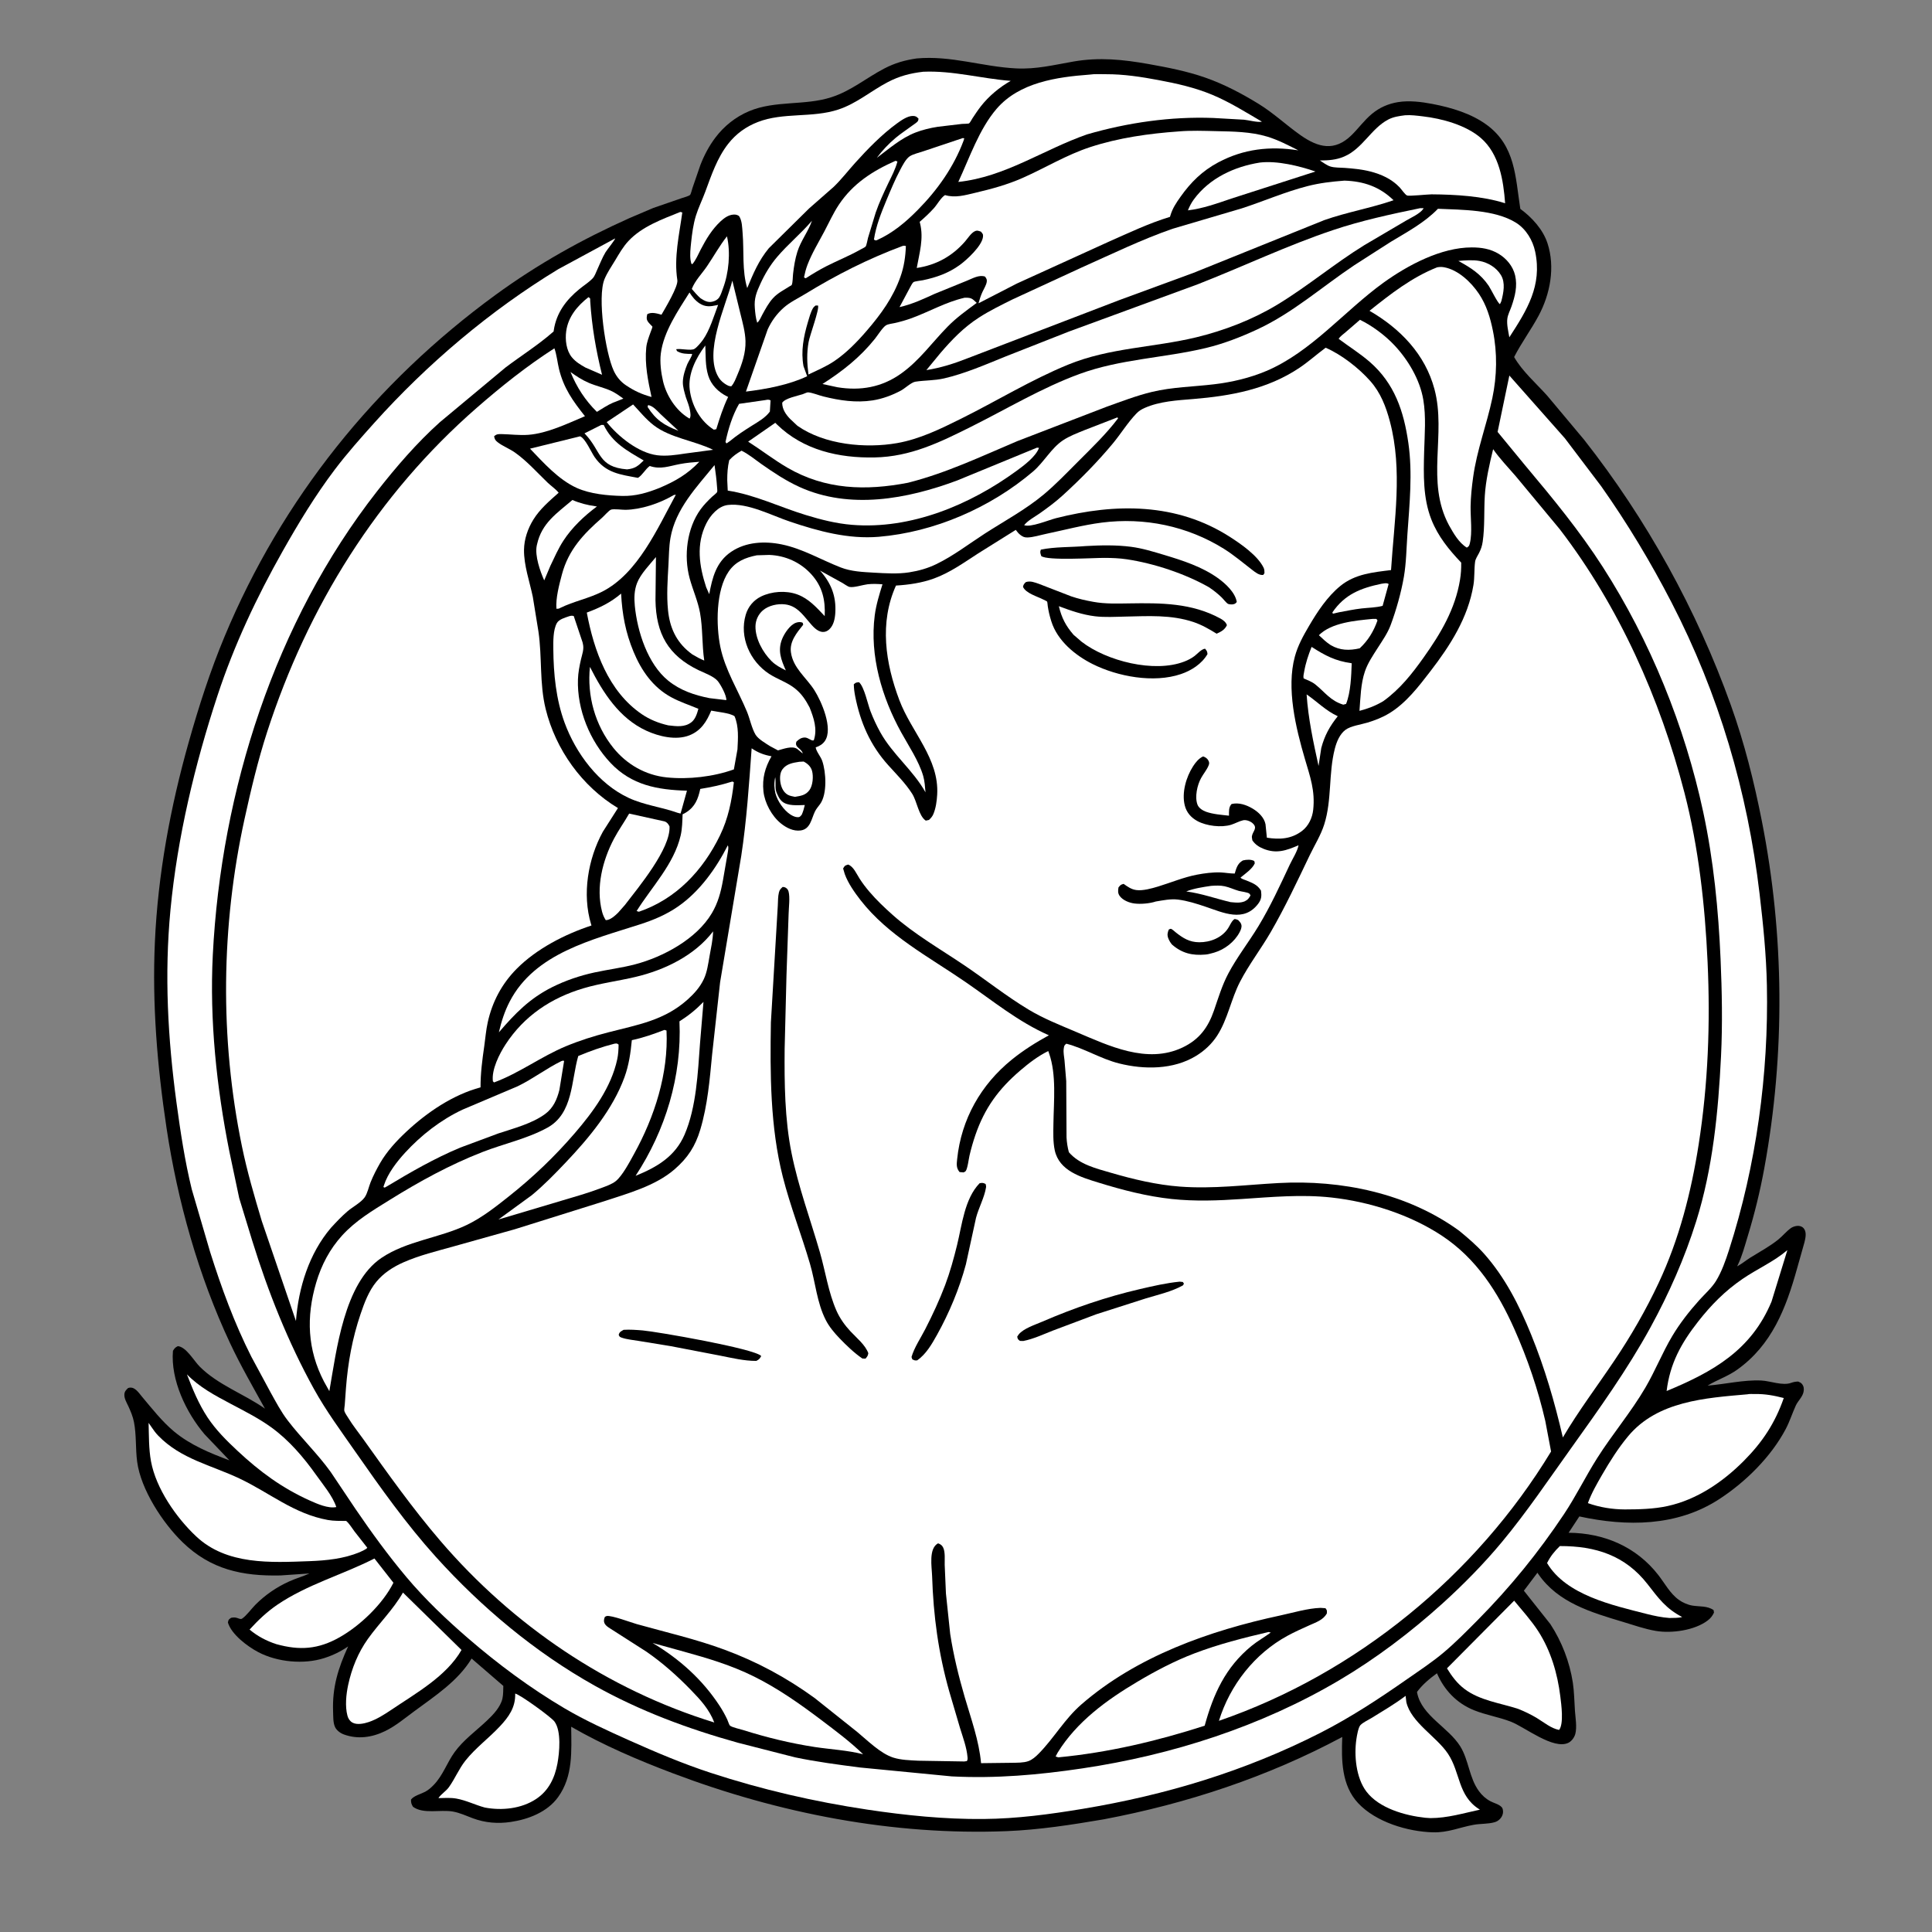
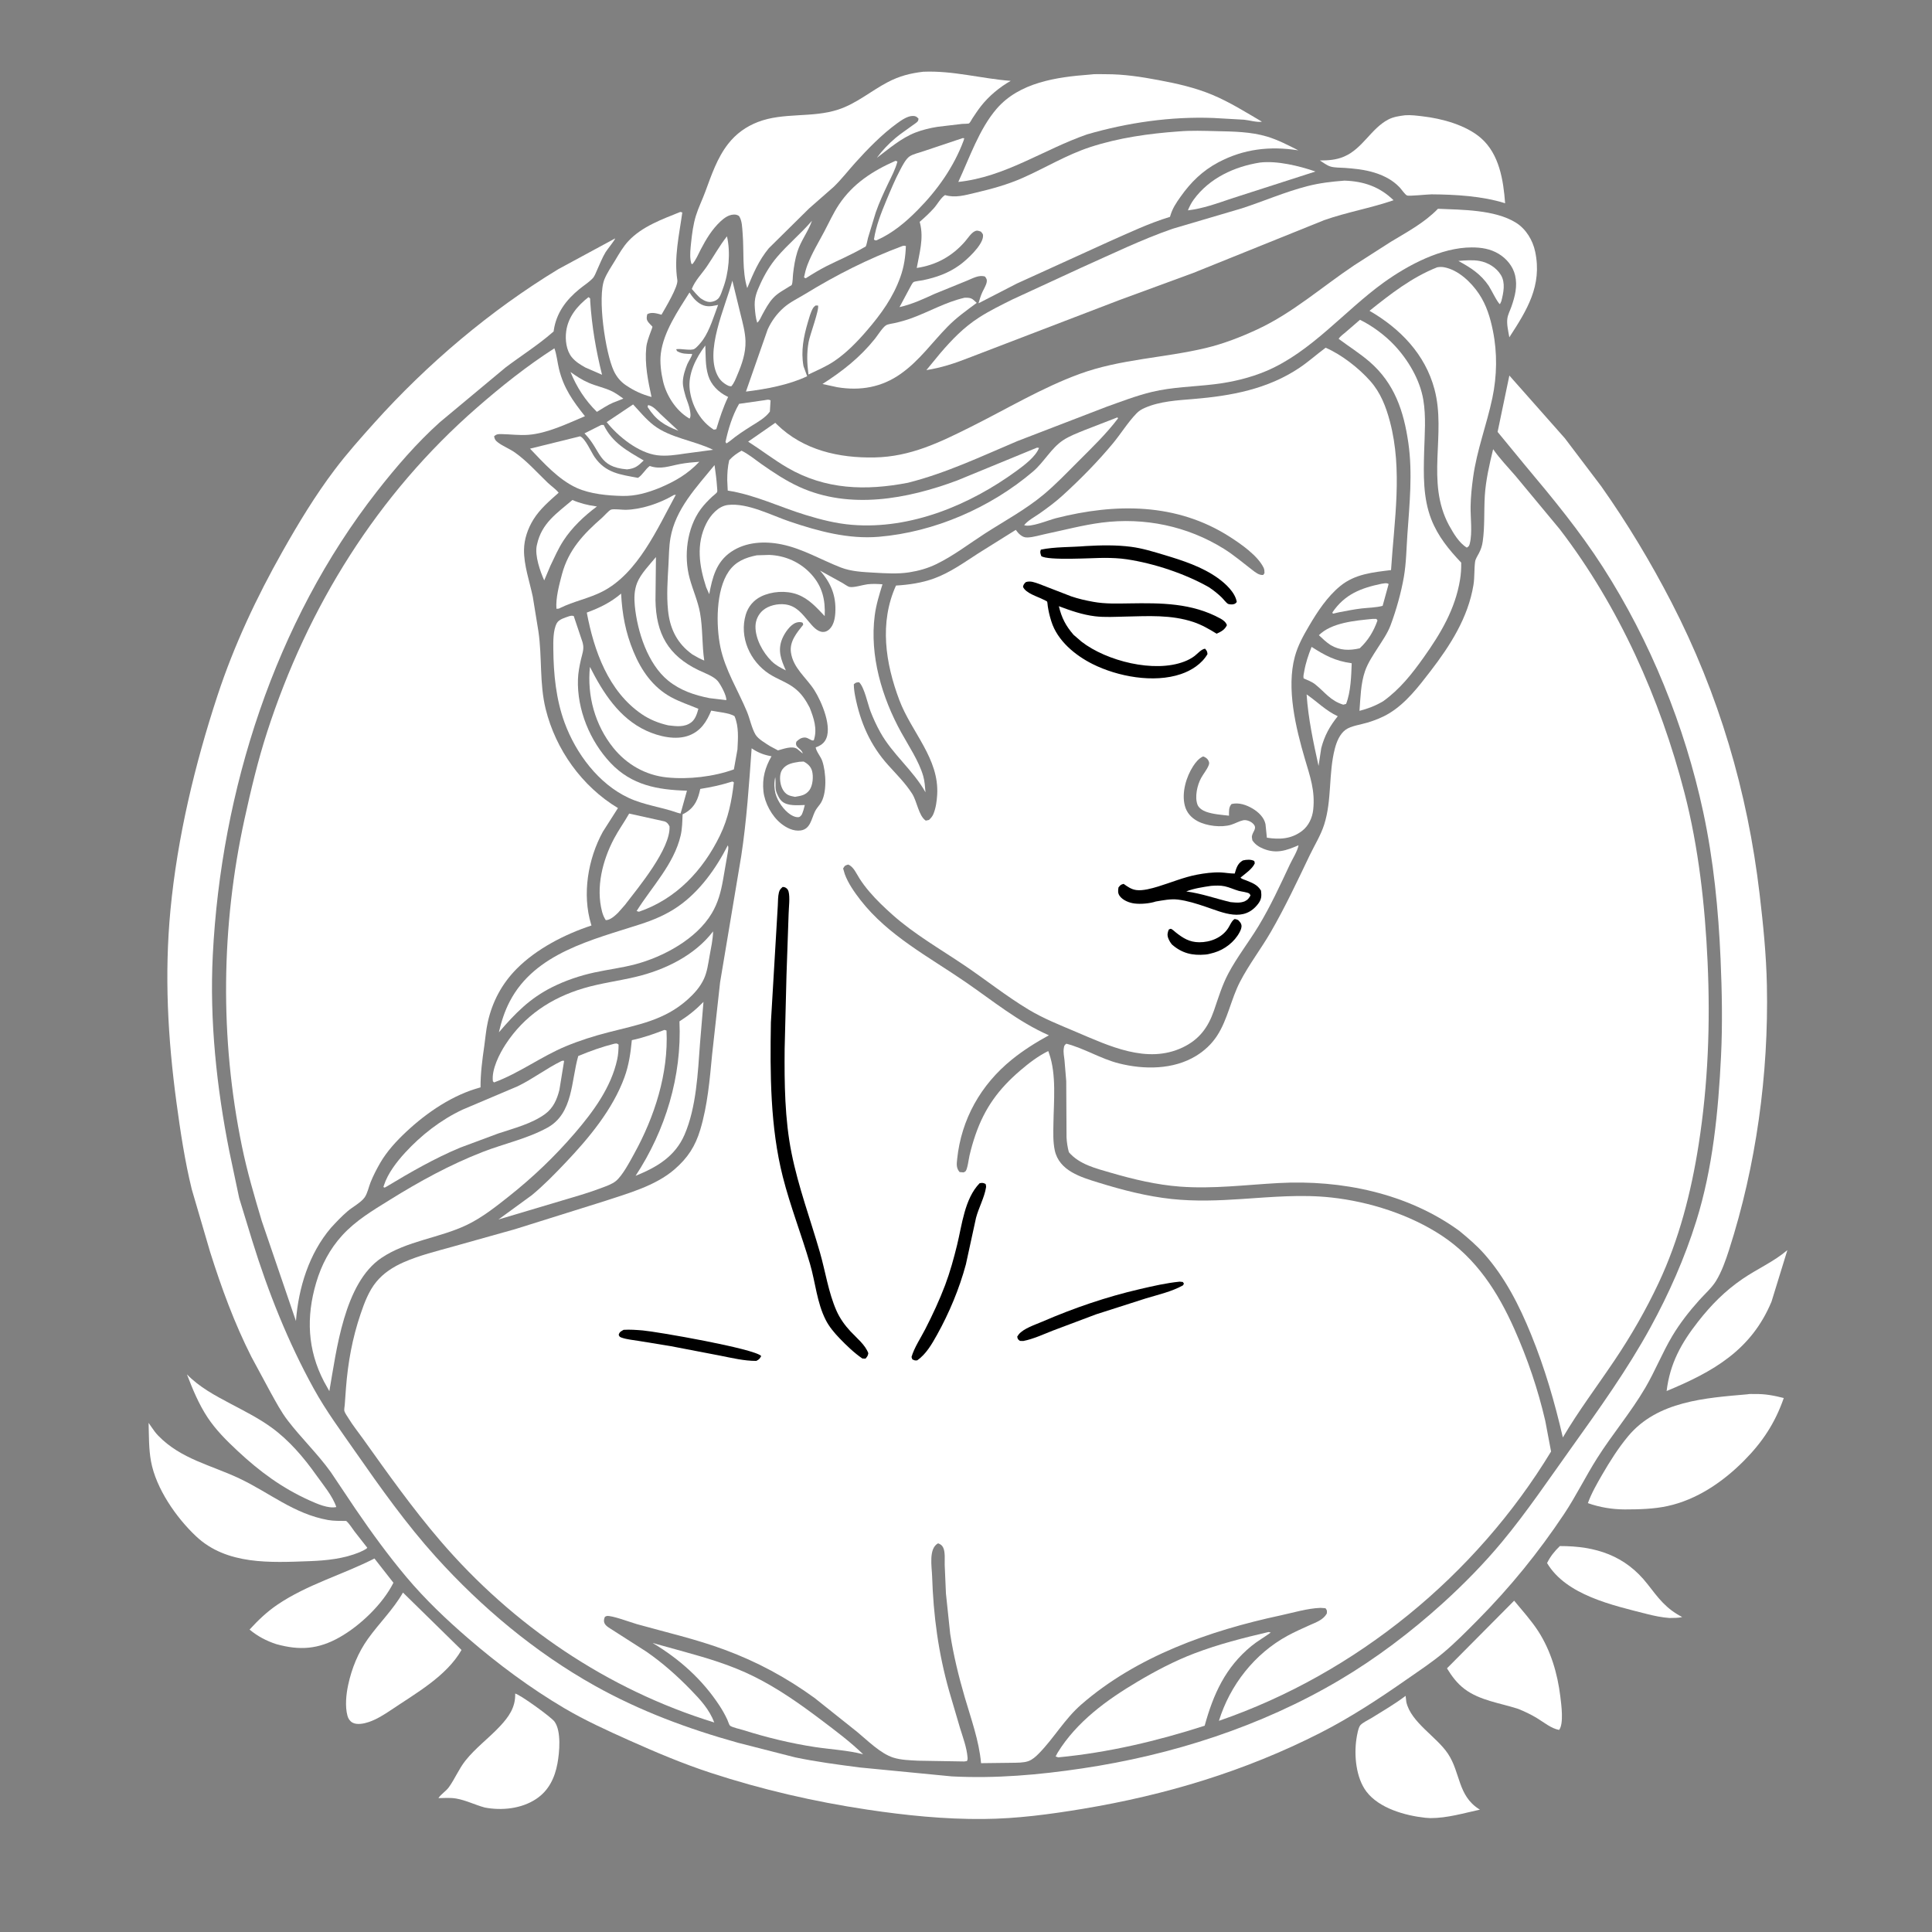
<svg xmlns="http://www.w3.org/2000/svg" fill="none" viewBox="0 0 83 83" height="83" width="83">
  <rect x="0" y="0" width="83" height="83" fill="#808080" stroke="none" />
-   <path fill="black" d="M39.381 2.511C40.862 2.376 42.207 2.869 43.66 2.939C44.527 2.981 45.276 2.79 46.12 2.643C47.227 2.451 48.255 2.557 49.353 2.753C50.171 2.899 50.992 3.059 51.778 3.334C52.577 3.612 53.349 4.019 54.071 4.463C54.719 4.861 55.258 5.377 55.877 5.811C56.635 6.343 57.339 6.52 58.067 5.803C58.364 5.511 58.607 5.17 58.929 4.9C59.259 4.622 59.637 4.456 60.062 4.387C60.541 4.31 61.068 4.375 61.54 4.466C62.347 4.621 63.202 4.873 63.873 5.365C65.106 6.271 65.099 7.595 65.314 8.974C65.813 9.34 66.285 9.854 66.481 10.45C66.817 11.475 66.6 12.626 66.102 13.559C65.775 14.169 65.364 14.72 65.048 15.338C65.388 15.942 66.003 16.478 66.468 16.997L68.053 18.89C70.738 22.302 72.894 26.201 74.356 30.286C74.944 31.926 75.356 33.579 75.693 35.287C76.658 40.186 76.696 45.27 75.797 50.18C75.614 51.179 75.378 52.145 75.081 53.116C74.955 53.528 74.847 53.95 74.659 54.34L74.629 54.403C74.826 54.301 75.007 54.146 75.197 54.027C75.597 53.778 76.03 53.547 76.396 53.251C76.582 53.101 76.736 52.907 76.929 52.766C77.033 52.691 77.204 52.641 77.332 52.675C77.408 52.694 77.469 52.735 77.511 52.8C77.617 52.961 77.564 53.191 77.522 53.366L77.2 54.507C76.728 56.202 76.12 57.783 74.627 58.845C74.218 59.135 73.775 59.274 73.359 59.527C74.121 59.467 74.912 59.271 75.672 59.308C76.054 59.327 76.584 59.543 76.95 59.408C77.058 59.369 77.135 59.356 77.25 59.352C77.329 59.39 77.373 59.398 77.425 59.47C77.498 59.57 77.505 59.679 77.481 59.798C77.438 60.014 77.24 60.184 77.148 60.384C76.997 60.716 76.888 61.065 76.718 61.389C76.084 62.59 74.981 63.678 73.846 64.412C72.039 65.583 69.888 65.588 67.85 65.147L67.389 65.848C68.911 65.859 70.295 66.449 71.24 67.661C71.522 68.022 71.749 68.464 72.128 68.733C72.291 68.85 72.507 68.944 72.706 68.977C73.024 69.028 73.339 68.981 73.617 69.17L73.634 69.279C73.567 69.42 73.492 69.519 73.366 69.615C72.81 70.042 71.814 70.18 71.141 70.066C70.657 69.985 70.186 69.816 69.716 69.675C68.366 69.27 66.938 68.855 66.092 67.63L66.049 67.566L65.467 68.338L66.605 69.773C67.097 70.525 67.433 71.398 67.57 72.287C67.63 72.685 67.633 73.1 67.661 73.502C67.683 73.804 67.753 74.201 67.676 74.492C67.636 74.64 67.517 74.806 67.377 74.873C66.731 75.181 65.522 74.205 64.911 73.966C64.395 73.765 63.838 73.68 63.321 73.471C62.581 73.172 62.045 72.608 61.733 71.885C61.415 72.115 61.11 72.37 60.876 72.686L60.883 72.733C61.083 73.713 62.222 74.204 62.732 75.022C63.103 75.618 63.114 76.376 63.537 76.95C63.67 77.13 63.831 77.278 64.029 77.382C64.167 77.455 64.338 77.496 64.462 77.59C64.543 77.652 64.561 77.698 64.57 77.8C64.582 77.939 64.518 78.072 64.418 78.165C64.359 78.221 64.289 78.26 64.212 78.283C63.932 78.364 63.603 78.342 63.313 78.394C62.7 78.505 62.208 78.736 61.561 78.718C60.471 78.688 59.109 78.279 58.346 77.464C57.627 76.695 57.627 75.608 57.664 74.622C54.449 76.342 50.99 77.484 47.413 78.16C46.032 78.395 44.645 78.611 43.244 78.667C38.356 78.86 33.467 77.907 28.906 76.181C27.415 75.618 25.921 74.977 24.538 74.182C24.55 75.232 24.624 76.303 23.978 77.203C23.517 77.845 22.702 78.16 21.944 78.272C21.386 78.355 20.839 78.311 20.31 78.113C20.029 78.008 19.752 77.877 19.454 77.825C18.921 77.731 18.187 77.947 17.743 77.621C17.671 77.501 17.656 77.451 17.657 77.311C17.786 77.142 18.079 77.074 18.266 76.975C18.403 76.902 18.523 76.795 18.63 76.685C19.028 76.277 19.202 75.725 19.531 75.271C19.911 74.748 20.452 74.362 20.918 73.92C21.183 73.67 21.499 73.341 21.584 72.975C21.623 72.802 21.618 72.605 21.623 72.428L20.261 71.252C19.674 72.221 18.683 72.862 17.79 73.522C17.391 73.816 16.989 74.155 16.541 74.371C15.978 74.644 15.367 74.731 14.77 74.512C14.617 74.456 14.454 74.334 14.389 74.185C14.306 73.995 14.318 73.739 14.31 73.534C14.27 72.488 14.526 71.672 14.956 70.731C14.629 70.955 14.303 71.113 13.925 71.234C13.049 71.514 11.913 71.406 11.098 70.978C10.63 70.732 9.946 70.219 9.791 69.706C9.817 69.574 9.818 69.582 9.927 69.502C10.042 69.482 10.099 69.478 10.21 69.516C10.261 69.534 10.346 69.574 10.399 69.538C10.586 69.414 10.808 69.105 10.975 68.938C11.396 68.517 11.884 68.181 12.429 67.937C12.711 67.809 13.011 67.727 13.294 67.597L12.053 67.682C10.412 67.718 9.057 67.433 7.842 66.254C6.991 65.429 6.05 63.991 5.892 62.795C5.817 62.23 5.865 61.648 5.754 61.087C5.707 60.851 5.614 60.633 5.515 60.415C5.443 60.259 5.332 60.082 5.343 59.904C5.351 59.773 5.416 59.716 5.504 59.63C5.781 59.539 5.946 59.82 6.109 60.013C6.538 60.523 6.96 61.065 7.474 61.495C8.168 62.074 9.018 62.425 9.856 62.737L8.789 61.618C7.996 60.685 7.325 59.283 7.43 58.033C7.504 57.916 7.519 57.894 7.641 57.831C8.002 57.867 8.326 58.456 8.58 58.711C9.369 59.501 10.476 59.879 11.382 60.516C10.868 59.584 10.333 58.661 9.881 57.697C8.528 54.812 7.626 51.601 7.153 48.451C6.755 45.803 6.534 43.148 6.654 40.468C6.784 37.562 7.318 34.683 8.107 31.886C8.541 30.348 9.03 28.827 9.645 27.352C12.112 21.432 16.12 16.438 21.295 12.664C23.11 11.34 25.008 10.281 27.053 9.365L28.064 8.935L29.297 8.509C29.379 8.48 29.586 8.43 29.647 8.373C29.679 8.342 29.731 8.13 29.748 8.08L30.087 7.095C30.248 6.678 30.455 6.283 30.723 5.925C31.102 5.419 31.6 5.021 32.183 4.776C33.303 4.305 34.579 4.547 35.722 4.175C36.572 3.899 37.209 3.351 37.983 2.947C38.438 2.709 38.875 2.583 39.381 2.511Z" />
  <path fill="white" d="M27.843 17.402C28.063 17.441 28.224 17.642 28.377 17.791L29.146 18.507C28.538 18.275 28.175 18.041 27.821 17.483L27.843 17.402Z" />
  <path fill="white" d="M33.303 33.386C33.346 33.614 33.274 33.853 33.373 34.077L33.393 34.118C33.444 34.233 33.494 34.337 33.589 34.422C33.831 34.641 34.276 34.59 34.575 34.584C34.541 34.731 34.505 34.862 34.444 35C34.403 35.043 34.376 35.096 34.313 35.105C34.155 35.126 33.965 35.01 33.848 34.912C33.587 34.695 33.326 34.287 33.286 33.944L33.28 33.895C33.254 33.709 33.27 33.57 33.303 33.386Z" />
  <path fill="white" d="M62.653 11.21C62.936 11.184 63.281 11.159 63.559 11.21C63.926 11.277 64.283 11.492 64.479 11.814C64.684 12.149 64.59 12.582 64.499 12.937C64.484 12.981 64.459 13.024 64.438 13.065C64.346 13.031 64.049 12.415 63.956 12.278C63.61 11.769 63.184 11.5 62.653 11.21Z" />
  <path fill="white" d="M24.509 15.981C24.759 16.162 25.008 16.324 25.293 16.447C25.601 16.58 25.934 16.649 26.239 16.785C26.434 16.872 26.608 17.001 26.78 17.124L26.329 17.303C26.094 17.403 25.864 17.563 25.643 17.694C25.136 17.194 24.778 16.637 24.509 15.981Z" />
  <path fill="white" d="M56.133 29.832C56.599 30.153 56.948 30.526 57.471 30.77C57.124 31.201 56.904 31.601 56.762 32.138L56.646 32.905C56.423 31.893 56.202 30.867 56.133 29.832Z" />
  <path fill="white" d="M59.349 25.079C59.459 25.067 59.562 25.029 59.657 25.089L59.399 26.027C59.124 26.104 58.786 26.106 58.499 26.139C58.172 26.176 57.845 26.245 57.521 26.305L57.26 26.364L57.241 26.309C57.771 25.532 58.459 25.265 59.349 25.079Z" />
  <path fill="white" d="M34.34 32.727L34.525 32.717C34.693 32.803 34.834 32.93 34.886 33.119C34.951 33.354 34.92 33.742 34.777 33.94C34.614 34.165 34.406 34.19 34.152 34.233C34.05 34.212 33.927 34.193 33.837 34.14C33.666 34.039 33.573 33.846 33.535 33.658C33.497 33.464 33.495 33.21 33.617 33.047C33.794 32.81 34.069 32.769 34.34 32.727Z" />
  <path fill="white" d="M32.864 17.19C32.958 17.174 33.015 17.153 33.104 17.199L33.074 17.683C32.879 17.947 32.592 18.106 32.319 18.277C31.983 18.489 31.66 18.696 31.355 18.951L31.21 19.05L31.168 18.988C31.282 18.443 31.469 17.831 31.752 17.349L32.864 17.19Z" />
  <path fill="white" d="M25.83 18.256L25.936 18.256C26.302 19.024 26.949 19.369 27.654 19.782C27.41 20.018 27.292 20.127 26.939 20.165C25.686 20.064 25.84 19.384 25.144 18.654L25.109 18.618L25.83 18.256Z" />
  <path fill="white" d="M58.956 26.59L59.131 26.588L59.178 26.655C59.011 27.125 58.778 27.512 58.414 27.852C57.971 27.954 57.568 27.948 57.17 27.716C56.981 27.595 56.823 27.442 56.66 27.289C57.204 26.746 58.225 26.662 58.956 26.59Z" />
  <path fill="white" d="M31.231 10.153C31.392 10.849 31.31 11.729 31.06 12.389C31.016 12.508 30.97 12.667 30.9 12.772C30.828 12.879 30.727 12.931 30.604 12.96C30.406 13.007 30.255 12.917 30.095 12.813C29.956 12.692 29.84 12.552 29.72 12.414C29.863 12.045 30.153 11.763 30.372 11.44C30.665 11.01 30.907 10.563 31.231 10.153Z" />
  <path fill="white" d="M30.301 14.842C30.322 15.288 30.293 15.704 30.427 16.138C30.549 16.536 30.865 16.846 31.229 17.027L31.281 17.053C31.063 17.508 30.919 17.957 30.772 18.438L30.666 18.46L30.564 18.39C30.039 18.013 29.716 17.388 29.633 16.752C29.544 16.067 29.901 15.372 30.301 14.842Z" />
  <path fill="white" d="M34.882 9.483C34.725 9.947 34.404 10.338 34.253 10.823C34.158 11.127 34.109 11.439 34.072 11.755C34.056 11.882 34.061 12.122 34.016 12.234C34.002 12.268 33.957 12.277 33.927 12.297C33.676 12.461 33.422 12.579 33.214 12.804C33.023 13.009 32.885 13.271 32.751 13.515C32.69 13.628 32.632 13.783 32.53 13.864C32.465 13.664 32.445 13.443 32.428 13.234C32.394 12.824 32.494 12.57 32.662 12.202C32.854 11.781 33.087 11.389 33.388 11.036C33.851 10.492 34.413 10.034 34.882 9.483Z" />
  <path fill="white" d="M25.282 12.766C25.378 12.826 25.349 12.827 25.356 12.937C25.426 14.026 25.601 15.04 25.864 16.1L25.151 15.79C24.935 15.668 24.732 15.547 24.571 15.353C24.327 15.06 24.273 14.595 24.325 14.226C24.412 13.605 24.806 13.137 25.282 12.766Z" />
  <path fill="white" d="M56.347 27.791C56.941 28.17 57.36 28.394 58.07 28.494C58.051 29.039 58.029 29.734 57.829 30.241L57.708 30.273C57.148 30.101 56.933 29.745 56.502 29.4C56.361 29.288 56.169 29.216 56.004 29.144C55.981 29.052 56.013 28.943 56.029 28.85C56.092 28.481 56.208 28.139 56.347 27.791Z" />
  <path fill="white" d="M24.592 21.48C24.9 21.616 25.248 21.703 25.581 21.749L25.645 21.758C25.108 22.155 24.57 22.664 24.205 23.227C23.985 23.564 23.82 23.942 23.646 24.305L23.38 24.934C23.203 24.538 22.971 23.873 23.059 23.441L23.073 23.381C23.276 22.468 23.922 22.051 24.592 21.48Z" />
  <path fill="white" d="M31.462 12.056L31.813 13.494C31.906 13.87 32.016 14.265 32.027 14.655C32.041 15.16 31.876 15.641 31.68 16.099C31.607 16.269 31.542 16.462 31.414 16.598L31.312 16.581C31.136 16.505 30.972 16.375 30.872 16.212C30.218 15.144 31.173 13.169 31.462 12.056Z" />
  <path fill="white" d="M27.198 17.375C27.481 17.678 27.755 18.016 28.085 18.27C28.794 18.816 29.828 18.928 30.636 19.324L29.421 19.486C29.041 19.546 28.619 19.606 28.236 19.558C27.434 19.459 26.549 18.75 26.065 18.134L27.198 17.375Z" />
  <path fill="white" d="M54.129 6.983C54.869 6.896 55.813 7.128 56.514 7.368L52.897 8.532C52.291 8.737 51.671 8.963 51.033 9.037C51.102 8.868 51.178 8.718 51.286 8.57C51.958 7.651 53.032 7.156 54.129 6.983Z" />
  <path fill="white" d="M29.621 12.566C29.74 12.75 29.866 12.912 30.051 13.033C30.301 13.195 30.516 13.171 30.792 13.111L30.851 13.097C30.673 13.57 30.496 14.173 30.205 14.59C30.13 14.697 29.946 14.922 29.834 14.988C29.681 15.08 29.245 14.963 29.048 15.003L29.086 15.084C29.291 15.208 29.498 15.203 29.733 15.205C29.743 15.282 29.567 15.547 29.528 15.642C29.433 15.877 29.344 16.144 29.336 16.399C29.329 16.621 29.406 16.852 29.465 17.064C29.528 17.248 29.614 17.452 29.644 17.643C29.661 17.75 29.688 17.895 29.624 17.984L29.577 17.956C29.034 17.629 28.629 16.991 28.485 16.38C28.399 16.012 28.342 15.565 28.389 15.19C28.506 14.252 29.127 13.352 29.621 12.566Z" />
  <path fill="white" d="M28.18 23.931L28.16 25.781C28.182 27.221 28.704 28.162 30.013 28.792C30.256 28.909 30.651 29.047 30.826 29.248C30.954 29.395 31.22 29.885 31.203 30.078L30.478 29.992C29.831 29.864 29.221 29.66 28.705 29.24C27.823 28.523 27.379 27.125 27.272 26.028C27.239 25.694 27.246 25.359 27.37 25.043C27.524 24.651 27.911 24.259 28.18 23.931Z" />
  <path fill="white" d="M30.222 43.042L30.074 44.812C29.981 46.082 29.917 47.573 29.408 48.748C29.002 49.684 28.218 50.146 27.305 50.514C28.592 48.555 29.296 46.232 29.19 43.878C29.58 43.631 29.898 43.374 30.222 43.042Z" />
  <path fill="white" d="M41.357 5.933L41.426 5.94L41.398 6.038C40.974 7.175 40.272 8.165 39.424 9.022C38.898 9.554 38.346 10.018 37.655 10.325C37.569 10.321 37.605 10.337 37.546 10.285C37.636 9.698 37.857 9.142 38.084 8.597C38.268 8.158 38.451 7.715 38.674 7.295C38.765 7.122 38.91 6.835 39.073 6.721C39.219 6.62 39.497 6.559 39.667 6.499L41.357 5.933Z" />
-   <path fill="white" d="M38.471 6.909L38.554 6.937C38.473 7.26 38.303 7.577 38.158 7.878C37.962 8.289 37.772 8.698 37.622 9.129L37.291 10.217C37.27 10.29 37.229 10.541 37.188 10.591C37.159 10.627 37.01 10.696 36.963 10.722C36.493 10.99 35.988 11.189 35.507 11.434C35.2 11.591 34.909 11.766 34.619 11.952C34.569 11.943 34.597 11.953 34.541 11.912C34.579 11.727 34.624 11.547 34.692 11.371C34.883 10.875 35.163 10.415 35.412 9.947C35.617 9.561 35.798 9.154 36.041 8.79C36.646 7.884 37.49 7.343 38.471 6.909Z" />
+   <path fill="white" d="M38.471 6.909L38.554 6.937C38.473 7.26 38.303 7.577 38.158 7.878C37.962 8.289 37.772 8.698 37.622 9.129L37.291 10.217C37.27 10.29 37.229 10.541 37.188 10.591C36.493 10.99 35.988 11.189 35.507 11.434C35.2 11.591 34.909 11.766 34.619 11.952C34.569 11.943 34.597 11.953 34.541 11.912C34.579 11.727 34.624 11.547 34.692 11.371C34.883 10.875 35.163 10.415 35.412 9.947C35.617 9.561 35.798 9.154 36.041 8.79C36.646 7.884 37.49 7.343 38.471 6.909Z" />
  <path fill="white" d="M30.696 19.982L30.701 20.009C30.744 20.303 30.785 20.617 30.804 20.913C30.807 20.961 30.826 21.099 30.808 21.139C30.787 21.186 30.634 21.3 30.591 21.341C30.416 21.507 30.245 21.681 30.102 21.876C29.506 22.69 29.368 23.887 29.627 24.842C29.761 25.337 29.983 25.825 30.074 26.33C30.195 27 30.154 27.697 30.255 28.377C30.073 28.309 29.91 28.21 29.743 28.114L29.619 28.019C29.04 27.554 28.773 26.948 28.699 26.221C28.633 25.576 28.681 24.913 28.717 24.267C28.738 23.888 28.738 23.487 28.803 23.113C29.02 21.863 29.924 20.93 30.696 19.982Z" />
  <path fill="white" d="M24.922 18.744C25.145 18.834 25.396 19.419 25.541 19.631C26.018 20.324 26.648 20.387 27.408 20.529C27.61 20.401 27.72 20.16 27.913 20.019C28.384 20.18 28.745 20.023 29.214 19.935C29.489 19.883 29.765 19.859 30.044 19.838C29.535 20.372 29.011 20.673 28.334 20.961C27.809 21.171 27.308 21.318 26.737 21.306C26.104 21.292 25.363 21.224 24.781 20.963C24.006 20.615 23.349 19.881 22.77 19.275L24.922 18.744Z" />
  <path fill="white" d="M31.413 33.589C31.492 33.572 31.454 33.566 31.527 33.61C31.436 34.407 31.285 35.162 30.932 35.889C30.202 37.393 29.051 38.62 27.448 39.169L27.349 39.139C28.003 38.095 28.955 37.125 29.242 35.892C29.31 35.597 29.313 35.285 29.325 34.984L29.462 34.91C29.861 34.663 29.99 34.327 30.084 33.893C30.548 33.818 30.963 33.731 31.413 33.589Z" />
  <path fill="white" d="M27.029 34.952L28.546 35.287C28.658 35.325 28.711 35.399 28.763 35.501C28.817 36.457 27.43 38.118 26.848 38.877L26.547 39.218C26.416 39.343 26.212 39.533 26.024 39.53C25.95 39.415 25.9 39.3 25.865 39.166C25.592 38.122 25.885 36.965 26.378 36.03C26.574 35.659 26.822 35.317 27.029 34.952Z" />
  <path fill="white" d="M67.013 66.42C68.55 66.416 69.821 66.823 70.782 68.059C71.254 68.666 71.57 69.108 72.267 69.468C72.1 69.516 71.894 69.503 71.721 69.51C71.391 69.486 71.058 69.417 70.738 69.335C69.279 68.961 67.285 68.532 66.463 67.15C66.608 66.857 66.781 66.646 67.013 66.42Z" />
  <path fill="white" d="M41.434 12.792L41.47 12.79C41.744 12.786 41.771 12.838 41.961 13.012C41.518 13.341 41.103 13.633 40.712 14.031C40.033 14.722 39.504 15.488 38.7 16.057C37.878 16.64 36.963 16.798 35.975 16.636L35.334 16.497C36.2 15.942 36.944 15.358 37.589 14.553C37.696 14.419 37.929 14.05 38.067 13.973C38.164 13.918 38.329 13.904 38.44 13.878C38.683 13.823 38.925 13.755 39.159 13.67C39.936 13.385 40.617 12.982 41.434 12.792Z" />
  <path fill="white" d="M26.683 25.501C26.73 26.391 26.873 27.169 27.215 27.994C27.549 28.802 28.047 29.524 28.831 29.951C29.201 30.153 29.613 30.288 30.003 30.45C29.949 30.65 29.876 30.892 29.707 31.025C29.414 31.256 29.055 31.202 28.71 31.162C28.304 31.07 27.914 30.916 27.569 30.68C26.134 29.699 25.517 27.955 25.209 26.317C25.768 26.108 26.226 25.89 26.683 25.501Z" />
  <path fill="white" d="M24.455 26.472C24.531 26.451 24.57 26.444 24.648 26.465L25.026 27.591L25.043 27.666C25.097 27.89 25.011 28.106 24.96 28.324C24.895 28.608 24.839 28.894 24.829 29.186C24.786 30.484 25.344 31.837 26.228 32.774C27.134 33.735 28.245 33.932 29.512 33.969L29.238 34.951L29.116 34.92C28.424 34.674 27.678 34.589 27.012 34.28C25.711 33.676 24.741 32.368 24.255 31.047C23.886 30.041 23.78 28.953 23.771 27.887C23.768 27.554 23.759 27.076 23.92 26.774C24.012 26.602 24.282 26.533 24.455 26.472Z" />
  <path fill="white" d="M8.031 59.044C8.572 59.601 9.242 59.953 9.92 60.313C10.512 60.627 11.122 60.933 11.664 61.327C12.421 61.877 13.048 62.612 13.586 63.371C13.876 63.78 14.291 64.269 14.448 64.744C14.098 64.817 13.627 64.606 13.307 64.463C12.115 63.928 11.152 63.215 10.203 62.328C9.735 61.892 9.269 61.427 8.915 60.891C8.534 60.312 8.278 59.687 8.031 59.044Z" />
  <path fill="white" d="M28.948 21.266L29.035 21.253C28.248 22.694 27.406 24.638 25.87 25.418C25.296 25.709 24.647 25.833 24.068 26.117L24.008 26.147L23.905 26.154C23.867 25.702 24.025 25.114 24.142 24.673C24.423 23.621 25.064 22.943 25.861 22.247C25.945 22.175 26.16 21.925 26.252 21.894C26.367 21.854 26.732 21.904 26.87 21.902C27.543 21.892 28.328 21.626 28.906 21.291L28.948 21.266Z" />
  <path fill="white" d="M76.787 53.706L76.106 55.918C75.236 58.007 73.597 58.931 71.599 59.759C71.743 58.576 72.224 57.705 72.953 56.775C73.515 56.058 74.105 55.46 74.861 54.943C75.496 54.508 76.196 54.209 76.787 53.706Z" />
  <path fill="white" d="M24.112 45.588C24.197 45.562 24.156 45.563 24.235 45.576L24.032 46.823C23.93 47.229 23.772 47.596 23.426 47.853C22.861 48.272 22.067 48.475 21.407 48.694L19.77 49.303C18.68 49.757 17.639 50.356 16.629 50.964L16.527 51.021L16.471 50.997L16.493 50.926C16.656 50.414 17.048 49.907 17.406 49.517C18.099 48.763 18.939 48.109 19.869 47.672L22.241 46.666C22.892 46.351 23.465 45.906 24.112 45.588Z" />
  <path fill="white" d="M28.037 70.584L29.386 70.957C30.42 71.243 31.424 71.543 32.388 72.022C33.421 72.534 34.362 73.197 35.279 73.89C35.9 74.359 36.521 74.822 37.081 75.364C36.427 75.193 35.678 75.155 35.005 75.053C33.964 74.894 32.926 74.64 31.922 74.323C31.789 74.281 31.444 74.208 31.359 74.133C31.324 74.102 31.269 73.925 31.245 73.875C31.149 73.67 31.04 73.475 30.916 73.285C30.179 72.156 29.191 71.272 28.037 70.584Z" />
  <path fill="white" d="M25.344 28.65C25.901 29.751 26.604 30.859 27.77 31.393C28.309 31.64 29.044 31.816 29.616 31.591C30.113 31.395 30.36 31 30.554 30.529C30.822 30.586 31.347 30.625 31.556 30.769C31.746 31.212 31.706 31.723 31.682 32.194L31.528 33.054C30.651 33.37 29.573 33.493 28.648 33.398C27.733 33.305 26.919 32.838 26.348 32.127C25.563 31.15 25.215 29.887 25.344 28.65Z" />
  <path fill="white" d="M16.086 66.954L16.902 67.996C16.445 68.909 15.474 69.838 14.592 70.337C13.673 70.857 12.879 70.913 11.869 70.633C11.445 70.494 11.063 70.294 10.722 70.007C11.089 69.606 11.467 69.244 11.918 68.938C13.201 68.068 14.716 67.653 16.086 66.954Z" />
  <path fill="white" d="M31.268 36.315L31.286 36.377C31.3 36.492 31.253 36.673 31.236 36.794L31.059 37.817C30.968 38.325 30.847 38.783 30.582 39.231C29.924 40.342 28.493 41.111 27.28 41.43C26.708 41.58 26.122 41.651 25.545 41.776C24.92 41.912 24.299 42.12 23.727 42.406C22.756 42.891 22.129 43.538 21.432 44.35C21.537 43.89 21.68 43.444 21.898 43.025C22.98 40.942 25.449 40.374 27.492 39.712C28.075 39.524 28.618 39.297 29.123 38.948C30.056 38.304 30.761 37.312 31.268 36.315Z" />
  <path fill="white" d="M22.133 72.756C22.357 72.809 23.685 73.77 23.824 73.963C24.121 74.376 24.036 75.287 23.948 75.763C23.834 76.379 23.572 76.929 23.032 77.286C22.401 77.705 21.56 77.792 20.828 77.653C20.413 77.541 20.026 77.342 19.601 77.267C19.354 77.223 19.085 77.245 18.835 77.248C18.946 77.076 19.16 76.954 19.287 76.776C19.546 76.414 19.714 75.993 19.993 75.64C20.428 75.093 20.991 74.681 21.467 74.174C21.856 73.761 22.151 73.35 22.133 72.756Z" />
  <path fill="white" d="M44.548 19.232L44.637 19.24C44.499 19.615 43.998 19.99 43.686 20.218C41.679 21.69 39.126 22.755 36.6 22.547C35.919 22.491 35.266 22.324 34.615 22.125C33.484 21.78 32.443 21.259 31.264 21.076L31.243 20.633C31.243 20.332 31.259 20.064 31.328 19.77C31.493 19.59 31.649 19.483 31.857 19.362C32.155 19.506 32.423 19.734 32.694 19.924C33.222 20.295 33.755 20.651 34.343 20.919C36.505 21.903 38.979 21.44 41.117 20.643L44.548 19.232Z" />
  <path fill="white" d="M65.049 68.766C65.401 69.194 65.786 69.616 66.086 70.081C66.624 70.917 66.912 71.897 67.032 72.877C67.074 73.219 67.189 74.052 66.981 74.319C66.638 74.257 66.316 73.984 66.019 73.805C65.762 73.651 65.498 73.525 65.22 73.414C64.455 73.164 63.572 73.057 62.913 72.557C62.592 72.312 62.372 72.013 62.163 71.673L65.049 68.766Z" />
  <path fill="white" d="M17.312 68.418L19.827 70.884C19.176 72.019 17.861 72.744 16.801 73.462C16.501 73.662 16.189 73.862 15.845 73.979C15.647 74.046 15.335 74.115 15.14 74.003C15.027 73.938 14.959 73.83 14.926 73.706C14.818 73.302 14.871 72.786 14.958 72.383C15.11 71.678 15.384 70.996 15.806 70.407C16.296 69.722 16.888 69.155 17.312 68.418Z" />
  <path fill="white" d="M28.547 44.245L28.634 44.273C28.722 46.117 28.121 47.98 27.239 49.575C27.058 49.903 26.744 50.505 26.457 50.739C26.291 50.875 26.033 50.961 25.831 51.038C25.269 51.252 24.689 51.414 24.113 51.586L21.414 52.39L22.848 51.345C23.368 50.915 23.841 50.428 24.305 49.939C25.305 48.886 26.327 47.657 26.829 46.275C27.017 45.756 27.092 45.234 27.144 44.686C27.631 44.584 28.082 44.423 28.547 44.245Z" />
  <path fill="white" d="M29.227 9.105L29.312 9.127C29.18 10.091 28.948 11.057 29.099 12.035C29.141 12.306 28.586 13.227 28.418 13.52C28.223 13.466 27.99 13.393 27.807 13.498C27.76 13.7 27.776 13.768 27.922 13.921C27.935 13.935 28.028 14.026 28.029 14.034C28.034 14.056 27.965 14.228 27.954 14.258C27.876 14.476 27.786 14.702 27.763 14.933C27.693 15.645 27.839 16.363 27.99 17.055C27.573 16.94 27.259 16.798 26.9 16.558C26.662 16.401 26.486 16.186 26.366 15.927C26.011 15.162 25.651 12.761 25.971 11.989C26.084 11.716 26.271 11.444 26.423 11.192C26.597 10.903 26.765 10.604 26.997 10.356C27.582 9.728 28.449 9.419 29.227 9.105Z" />
  <path fill="white" d="M60.386 72.855L60.417 73.122C60.616 73.996 61.718 74.608 62.206 75.342C62.747 76.155 62.621 77.137 63.544 77.723L63.579 77.744C62.866 77.897 62.186 78.107 61.452 78.107L61.226 78.092C60.364 77.999 59.246 77.686 58.701 76.966C58.258 76.38 58.164 75.417 58.274 74.699C58.294 74.566 58.353 74.208 58.445 74.112C58.564 73.988 58.798 73.885 58.948 73.791C59.412 73.503 59.891 73.223 60.33 72.897L60.386 72.855Z" />
  <path fill="white" d="M60.361 4.952C60.609 4.933 60.874 4.969 61.121 4.998C61.948 5.093 62.985 5.374 63.625 5.934C64.411 6.622 64.587 7.742 64.661 8.732C63.688 8.422 62.516 8.356 61.499 8.349C61.324 8.351 60.531 8.433 60.452 8.4C60.357 8.36 60.208 8.131 60.128 8.048C59.784 7.688 59.341 7.487 58.865 7.366C58.508 7.275 58.137 7.24 57.771 7.213C57.581 7.199 57.34 7.209 57.158 7.154C57.003 7.107 56.839 6.981 56.702 6.894C57.073 6.892 57.402 6.873 57.748 6.724C58.538 6.385 58.903 5.524 59.635 5.138C59.865 5.017 60.107 4.985 60.361 4.952Z" />
  <path fill="white" d="M54.498 70.112L54.593 70.135C54.32 70.335 54.027 70.497 53.763 70.713C52.642 71.63 52.126 72.784 51.753 74.138C49.697 74.798 47.62 75.291 45.465 75.497L45.35 75.459L45.436 75.297C46.25 73.971 47.544 73.032 48.858 72.252C49.643 71.785 50.465 71.353 51.319 71.028C52.347 70.637 53.428 70.361 54.498 70.112Z" />
  <path fill="white" d="M32.514 23.856L33.045 23.84C33.733 23.865 34.379 24.152 34.846 24.662C35.33 25.19 35.462 25.768 35.43 26.468C35.078 26.098 34.742 25.714 34.247 25.535C33.766 25.36 33.153 25.402 32.693 25.627C32.372 25.785 32.14 26.064 32.038 26.407C31.752 27.373 32.219 28.411 33.042 28.949C33.4 29.183 33.827 29.313 34.161 29.584C34.445 29.814 34.613 30.074 34.781 30.393C34.96 30.846 35.124 31.317 34.962 31.8C34.873 31.859 34.726 31.678 34.565 31.684C34.414 31.69 34.321 31.761 34.216 31.86C34.117 32.117 34.433 32.137 34.487 32.372L34.242 32.17C34.021 32.03 33.656 32.176 33.422 32.237L33.085 32.057C32.901 31.94 32.57 31.749 32.459 31.563C32.292 31.282 32.217 30.878 32.087 30.567C31.704 29.648 31.15 28.779 30.947 27.794C30.759 26.878 30.747 25.359 31.307 24.549C31.604 24.119 32.024 23.954 32.514 23.856Z" />
  <path fill="white" d="M38.768 10.569C38.865 10.55 38.815 10.551 38.917 10.569C38.901 11.022 38.838 11.458 38.685 11.887C38.367 12.783 37.853 13.49 37.241 14.202C36.826 14.684 36.37 15.155 35.841 15.514C35.501 15.744 35.101 15.911 34.732 16.089C34.67 15.61 34.652 15.17 34.739 14.69C34.795 14.383 35.206 13.295 35.143 13.125L35.038 13.124C34.993 13.161 34.955 13.191 34.925 13.242C34.823 13.418 34.763 13.653 34.705 13.847C34.522 14.465 34.401 15.089 34.519 15.731L34.676 16.163C33.888 16.538 32.909 16.717 32.046 16.823L32.979 14.155C33.141 13.797 33.375 13.477 33.67 13.217C33.936 12.981 34.282 12.818 34.586 12.633C35.943 11.803 37.276 11.128 38.768 10.569Z" />
  <path fill="white" d="M30.635 40.012C30.627 40.365 30.545 40.726 30.483 41.073C30.425 41.401 30.379 41.763 30.235 42.066C30.073 42.409 29.827 42.683 29.548 42.934C28.541 43.841 27.399 44.022 26.133 44.35C25.515 44.509 24.912 44.699 24.322 44.943C23.247 45.388 22.316 46.1 21.225 46.502L21.175 46.453C21.111 45.95 21.453 45.278 21.721 44.866C22.52 43.641 23.68 42.868 25.071 42.456C25.801 42.239 26.565 42.144 27.306 41.968C28.552 41.674 29.845 41.05 30.635 40.012Z" />
  <path fill="white" d="M6.384 61.127L6.511 61.311C6.6 61.442 6.688 61.564 6.798 61.678C7.777 62.687 9.07 62.94 10.291 63.519C11.585 64.132 12.63 65.037 14.087 65.3C14.341 65.346 14.616 65.337 14.874 65.341C15.012 65.461 15.119 65.643 15.229 65.791L15.779 66.492C15.74 66.56 15.533 66.642 15.455 66.682C14.778 66.964 14.03 67.041 13.304 67.068C11.624 67.129 9.742 67.242 8.424 66.001C7.573 65.2 6.703 63.952 6.487 62.78C6.388 62.24 6.4 61.675 6.384 61.127Z" />
  <path fill="white" d="M46.81 3.205C47.034 3.172 47.285 3.188 47.513 3.188C48.273 3.185 49.026 3.301 49.771 3.441C50.564 3.589 51.334 3.762 52.081 4.073C52.82 4.381 53.523 4.823 54.213 5.227C54.017 5.268 53.661 5.163 53.448 5.143L52.123 5.068C50.302 4.999 48.447 5.266 46.699 5.774C44.824 6.426 43.185 7.603 41.169 7.816C41.648 6.789 42.066 5.546 42.811 4.679C43.791 3.537 45.398 3.311 46.81 3.205Z" />
  <path fill="white" d="M75.071 59.9C75.157 59.877 75.298 59.891 75.39 59.889C75.827 59.879 76.211 59.953 76.632 60.06C76.259 61.134 75.717 61.955 74.912 62.764C74.014 63.666 72.898 64.427 71.639 64.701C71.04 64.832 70.415 64.844 69.805 64.846C69.272 64.845 68.718 64.756 68.217 64.575C68.369 64.151 68.604 63.745 68.829 63.355C69.16 62.783 69.524 62.206 69.948 61.698C71.207 60.189 73.263 60.059 75.071 59.9Z" />
  <path fill="white" d="M58.425 13.739C58.951 13.994 59.506 14.407 59.904 14.832C60.494 15.46 60.999 16.309 61.145 17.168C61.27 17.9 61.202 18.668 61.182 19.408C61.156 20.382 61.129 21.393 61.492 22.317C61.779 23.046 62.243 23.61 62.774 24.171C62.779 24.425 62.764 24.663 62.722 24.914C62.515 26.172 61.892 27.217 61.165 28.239C60.658 28.954 60.141 29.609 59.423 30.125C59.087 30.323 58.78 30.44 58.404 30.539C58.448 29.979 58.456 29.377 58.639 28.841C58.762 28.481 58.981 28.16 59.184 27.842C59.384 27.528 59.61 27.209 59.741 26.859C59.981 26.217 60.196 25.453 60.312 24.779C60.415 24.177 60.42 23.561 60.463 22.954C60.554 21.664 60.69 20.32 60.504 19.031C60.308 17.666 59.911 16.471 58.839 15.542C58.425 15.184 57.948 14.886 57.51 14.557C57.572 14.45 57.713 14.354 57.808 14.272L58.425 13.739Z" />
  <path fill="white" d="M48.005 17.931L48.033 17.971C47.529 18.64 46.902 19.241 46.31 19.834C45.829 20.315 45.356 20.812 44.833 21.248C44.063 21.891 43.153 22.38 42.311 22.922C41.624 23.366 40.964 23.877 40.226 24.235C39.853 24.416 39.468 24.524 39.06 24.588C38.569 24.665 38.042 24.63 37.547 24.602C37.067 24.574 36.57 24.554 36.118 24.378C35.275 24.05 34.482 23.573 33.587 23.389C32.856 23.238 32.045 23.276 31.411 23.706C30.767 24.144 30.605 24.805 30.469 25.525L30.337 25.227C30.04 24.319 29.895 23.382 30.344 22.487C30.521 22.136 30.855 21.743 31.271 21.694C32.12 21.595 33.139 22.14 33.936 22.409C35.163 22.822 36.444 23.17 37.752 23.061C40.142 22.86 42.548 21.814 44.378 20.258C44.848 19.858 45.16 19.252 45.67 18.914C45.944 18.732 46.279 18.607 46.583 18.482L48.005 17.931Z" />
  <path fill="white" d="M61.741 11.484C61.842 11.466 61.934 11.463 62.035 11.481C62.645 11.59 63.204 12.126 63.537 12.623C63.861 13.109 64.023 13.646 64.137 14.213C64.329 15.16 64.312 16.153 64.113 17.097C63.87 18.25 63.445 19.338 63.285 20.513C63.229 20.919 63.184 21.345 63.178 21.754C63.17 22.234 63.258 22.883 63.146 23.34C63.121 23.442 63.106 23.475 63.015 23.526C62.669 23.313 62.443 22.909 62.249 22.565C61.24 20.686 62.144 18.663 61.626 16.721C61.226 15.218 60.152 14.114 58.835 13.352C59.737 12.63 60.658 11.912 61.741 11.484Z" />
  <path fill="white" d="M26.395 44.838C26.495 44.83 26.49 44.811 26.575 44.876C26.572 45.092 26.562 45.299 26.516 45.511C26.258 46.711 25.486 47.759 24.7 48.674C23.837 49.678 22.907 50.567 21.871 51.389C21.302 51.841 20.713 52.308 20.055 52.624C18.877 53.189 17.477 53.305 16.385 54.042C14.783 55.123 14.457 58.011 14.149 59.765L13.919 59.353C13.207 57.983 13.148 56.578 13.584 55.102C13.806 54.349 14.167 53.66 14.697 53.078C15.281 52.436 16.006 52.007 16.735 51.554C18.015 50.758 19.328 50.036 20.735 49.489C21.657 49.13 22.643 48.925 23.515 48.447C24.629 47.836 24.533 46.436 24.842 45.367C25.355 45.154 25.855 44.974 26.395 44.838Z" />
  <path fill="white" d="M57.747 7.761L57.759 7.76C58.586 7.787 59.268 8.02 59.868 8.602C58.892 8.94 57.865 9.113 56.884 9.459L51.28 11.719L48.074 12.897L41.572 15.39C40.982 15.622 40.425 15.8 39.798 15.9L40.398 15.171C40.9 14.586 41.402 14.064 42.056 13.643C42.515 13.346 43.012 13.106 43.5 12.862L46.476 11.489C47.759 10.917 49.048 10.289 50.375 9.828L53.346 8.952C54.294 8.644 55.205 8.243 56.174 7.995C56.697 7.861 57.21 7.802 57.747 7.761Z" />
  <path fill="white" d="M39.662 3.082C40.937 3.026 42.159 3.378 43.422 3.474C42.943 3.742 42.475 4.134 42.137 4.568C42.009 4.732 41.894 4.907 41.779 5.08C41.751 5.122 41.671 5.275 41.634 5.299C41.601 5.321 41.381 5.319 41.333 5.323L40.294 5.446C39.964 5.497 39.639 5.573 39.328 5.694C38.713 5.932 38.19 6.392 37.668 6.782C37.898 6.468 38.177 6.177 38.475 5.925C38.705 5.732 38.961 5.568 39.202 5.388C39.262 5.343 39.399 5.259 39.434 5.201C39.452 5.171 39.452 5.133 39.461 5.099C39.385 5.015 39.34 4.983 39.222 4.981C38.986 4.977 38.714 5.172 38.531 5.305C37.887 5.773 37.274 6.402 36.741 6.994C36.431 7.338 36.156 7.698 35.822 8.022L34.759 8.955L33.029 10.664C32.589 11.199 32.364 11.743 32.101 12.376C31.875 11.64 31.968 10.778 31.903 10.013C31.883 9.776 31.884 9.478 31.748 9.279C31.668 9.227 31.605 9.213 31.51 9.219C31.292 9.232 31.107 9.369 30.953 9.512C30.587 9.855 30.337 10.271 30.107 10.712C29.994 10.929 29.901 11.162 29.744 11.351L29.698 11.322L29.667 11.176C29.634 10.933 29.665 10.667 29.69 10.425C29.731 10.035 29.782 9.638 29.898 9.263C30.006 8.917 30.171 8.585 30.297 8.244C30.563 7.527 30.806 6.789 31.283 6.179C31.622 5.746 32.048 5.439 32.56 5.241C33.661 4.816 34.89 5.077 36.015 4.706C36.801 4.447 37.416 3.907 38.138 3.529C38.638 3.267 39.106 3.147 39.662 3.082Z" />
-   <path fill="white" d="M61.012 8.943H61.159L61.142 8.976C61.008 9.177 60.614 9.355 60.404 9.478L58.611 10.533C57.321 11.329 56.162 12.311 54.869 13.092C53.805 13.734 52.593 14.201 51.387 14.492C49.542 14.936 47.67 14.935 45.883 15.667C44.297 16.317 42.818 17.228 41.283 17.99C40.411 18.423 39.513 18.864 38.546 19.035C37.184 19.275 35.418 19.107 34.258 18.292L33.954 18.007C33.763 17.814 33.602 17.579 33.604 17.301C33.74 17.104 34.249 17.012 34.484 16.935C34.536 16.918 34.671 16.851 34.715 16.855C34.913 16.872 35.169 16.982 35.368 17.031C36.072 17.206 36.767 17.312 37.491 17.201C37.911 17.136 38.337 16.977 38.71 16.776C38.88 16.684 39.15 16.425 39.324 16.398C39.739 16.334 40.141 16.353 40.561 16.256C41.457 16.048 42.328 15.668 43.179 15.323L45.915 14.246L51.458 12.212C53.396 11.454 55.299 10.545 57.271 9.884C58.478 9.478 59.764 9.2 61.012 8.943Z" />
  <path fill="white" d="M50.64 5.646C51.168 5.601 51.72 5.621 52.251 5.634C52.977 5.65 53.73 5.657 54.432 5.867C54.899 6.007 55.344 6.239 55.778 6.459C54.561 6.268 53.428 6.396 52.337 6.976C51.658 7.336 51.157 7.83 50.716 8.454C50.527 8.72 50.373 8.948 50.279 9.264L50.263 9.317C49.356 9.591 48.499 10.003 47.634 10.384L43.688 12.18L42.038 13.029C42.085 12.858 42.135 12.696 42.21 12.535C42.27 12.405 42.372 12.246 42.392 12.105C42.407 11.999 42.374 11.967 42.319 11.883C42.064 11.793 41.782 11.962 41.54 12.059L40.155 12.623C39.656 12.851 39.182 13.072 38.644 13.194L39.089 12.362C39.123 12.303 39.193 12.158 39.24 12.122C39.29 12.083 39.572 12.055 39.647 12.039C40.228 11.917 40.747 11.736 41.233 11.383C41.541 11.16 42.187 10.563 42.23 10.174C42.244 10.055 42.211 10.039 42.141 9.951C42.028 9.916 41.979 9.883 41.866 9.941C41.715 10.018 41.574 10.242 41.459 10.374C40.906 11.01 40.217 11.388 39.384 11.512C39.499 10.868 39.689 10.248 39.527 9.598L39.51 9.531C39.723 9.347 39.931 9.155 40.119 8.946C40.268 8.781 40.42 8.492 40.599 8.381C41.037 8.512 41.458 8.386 41.889 8.285C42.597 8.118 43.273 7.936 43.941 7.64C44.919 7.206 45.815 6.654 46.84 6.318C48.057 5.92 49.366 5.736 50.64 5.646Z" />
  <path fill="white" d="M61.776 8.969C62.811 9.015 64.208 9.004 65.115 9.56C65.555 9.83 65.849 10.317 65.953 10.816C66.258 12.27 65.604 13.317 64.842 14.49C64.799 14.242 64.722 13.934 64.757 13.684C64.782 13.508 64.875 13.337 64.933 13.17C65.085 12.731 65.198 12.295 65.09 11.83C64.999 11.44 64.722 11.108 64.383 10.904C64.022 10.688 63.639 10.629 63.227 10.629C61.91 10.63 60.483 11.389 59.437 12.143C57.762 13.352 56.337 15.116 54.408 15.935C53.699 16.236 52.937 16.415 52.174 16.507C51.284 16.615 50.362 16.626 49.488 16.837C48.822 16.997 48.175 17.248 47.531 17.478L43.712 18.948C42.156 19.606 40.657 20.322 39.009 20.739C37.192 21.09 35.459 21.041 33.827 20.092C33.245 19.753 32.709 19.335 32.141 18.973L33.307 18.164L33.383 18.24C34.513 19.339 36.036 19.683 37.575 19.652C39.117 19.622 40.376 19.004 41.723 18.331C43.26 17.563 44.757 16.661 46.374 16.067C48.144 15.419 50 15.383 51.815 14.948C52.569 14.767 53.322 14.474 54.024 14.147C55.541 13.441 56.798 12.319 58.18 11.395L59.744 10.392C60.457 9.962 61.193 9.571 61.776 8.969Z" />
  <path fill="white" d="M26.424 10.244C26.442 10.282 26.07 10.743 26.017 10.832C25.872 11.072 25.768 11.345 25.651 11.6C25.599 11.713 25.548 11.866 25.462 11.957C25.3 12.128 25.077 12.267 24.894 12.417C24.321 12.884 23.903 13.44 23.791 14.186C23.78 14.262 23.798 14.227 23.73 14.286C23.114 14.825 22.376 15.29 21.72 15.786L18.898 18.137C17.909 19.024 17.008 20.07 16.19 21.117C11.809 26.723 9.5 33.965 9.142 41.025C9 43.842 9.305 46.712 9.854 49.472L10.276 51.471L10.838 53.308C11.517 55.498 12.373 57.654 13.483 59.664C14.005 60.61 14.648 61.479 15.265 62.365C16.346 63.916 17.457 65.479 18.725 66.885C20.683 69.053 22.987 70.983 25.54 72.413C27.487 73.504 29.562 74.274 31.708 74.871L34.153 75.496C35.074 75.689 36.008 75.811 36.94 75.932L40.889 76.315C42.789 76.412 44.624 76.251 46.501 75.971C50.35 75.397 54.161 74.175 57.525 72.19C59.109 71.255 60.607 70.119 61.971 68.886C62.869 68.073 63.752 67.175 64.527 66.242C65.594 64.957 66.525 63.571 67.496 62.215C68.69 60.545 69.917 58.832 70.903 57.03C71.699 55.575 72.372 54.054 72.869 52.47C73.584 50.192 73.819 47.758 73.936 45.385C74.004 43.997 73.977 42.588 73.917 41.2C73.824 39.076 73.617 36.965 73.171 34.883C72.381 31.199 70.899 27.535 68.859 24.361C67.861 22.807 66.705 21.403 65.52 19.992L64.338 18.555L64.843 16.134L67.227 18.828L68.789 20.89C69.91 22.478 70.914 24.147 71.806 25.874C73.84 29.814 75.078 34.011 75.594 38.409C75.748 39.716 75.88 41.018 75.907 42.335C75.985 46.14 75.447 50.072 74.282 53.693C74.139 54.139 73.968 54.627 73.723 55.028C73.538 55.329 73.235 55.595 72.998 55.859C72.568 56.34 72.171 56.845 71.84 57.4C71.414 58.115 71.106 58.898 70.685 59.616C70.069 60.669 69.27 61.609 68.617 62.64C68.119 63.426 67.711 64.266 67.195 65.042C66.092 66.697 64.877 68.192 63.477 69.605C63.012 70.073 62.543 70.551 62.039 70.977C61.535 71.404 60.977 71.769 60.436 72.147C59.239 72.983 58.023 73.782 56.722 74.445C53.479 76.095 50.087 77.115 46.508 77.71C45.09 77.945 43.696 78.132 42.255 78.145C40.587 78.161 38.913 77.99 37.264 77.743C34.969 77.398 32.738 76.884 30.532 76.162C29.34 75.772 28.181 75.281 27.038 74.77C26.094 74.347 25.14 73.914 24.248 73.388C22.787 72.526 21.394 71.491 20.111 70.383C19.167 69.568 18.265 68.709 17.461 67.754C16.68 66.825 15.962 65.837 15.278 64.835L14.209 63.24C13.642 62.45 12.943 61.786 12.358 61.021C12.072 60.647 11.855 60.232 11.627 59.823L10.799 58.288C10.067 56.841 9.517 55.336 9.029 53.792L8.24 51.099C7.941 49.883 7.751 48.617 7.583 47.377C7.209 44.605 7.058 41.884 7.323 39.091C7.62 35.977 8.367 32.851 9.343 29.884C10.056 27.716 11.027 25.654 12.148 23.67C12.829 22.465 13.545 21.282 14.38 20.177C14.911 19.475 15.491 18.823 16.078 18.169C18.358 15.63 21.065 13.336 23.986 11.563L26.424 10.244Z" />
  <path fill="white" d="M23.817 14.964C23.915 15.227 23.948 15.574 24.015 15.851C24.215 16.673 24.609 17.225 25.13 17.88C24.383 18.195 23.514 18.618 22.7 18.68C22.313 18.709 21.936 18.657 21.55 18.649C21.408 18.646 21.331 18.646 21.227 18.744C21.253 18.875 21.277 18.917 21.384 19.001C21.606 19.174 21.889 19.276 22.121 19.44C22.639 19.806 23.072 20.298 23.528 20.736C23.678 20.88 23.873 21.007 24 21.168C23.606 21.519 23.193 21.869 22.913 22.323C22.675 22.709 22.518 23.163 22.512 23.619C22.503 24.288 22.755 24.99 22.89 25.642L23.13 27.12C23.295 28.233 23.17 29.351 23.442 30.458C23.872 32.203 25.004 33.787 26.548 34.715L25.899 35.732C25.26 36.897 25.002 38.417 25.394 39.708L25.41 39.76C24.266 40.136 23.046 40.762 22.193 41.624C21.559 42.266 21.151 43.033 20.955 43.912C20.879 44.251 20.854 44.592 20.805 44.935C20.719 45.529 20.642 46.112 20.644 46.714C19.453 47.033 18.344 47.788 17.454 48.621C17.031 49.017 16.624 49.458 16.332 49.962C16.179 50.228 16.036 50.505 15.921 50.79C15.842 50.986 15.786 51.271 15.665 51.441C15.509 51.662 15.145 51.853 14.935 52.033C14.677 52.254 14.446 52.499 14.216 52.75C13.275 53.858 12.823 55.321 12.714 56.752L11.247 52.459C10.928 51.394 10.614 50.323 10.391 49.233C9.441 44.605 9.496 39.793 10.506 35.182C10.779 33.937 11.08 32.67 11.473 31.456C13.215 26.067 16.214 21.242 20.489 17.513C21.543 16.594 22.639 15.72 23.817 14.964Z" />
  <path fill="white" d="M64.146 19.297C64.431 19.709 64.8 20.087 65.126 20.468L67.007 22.734C69.55 26.048 71.321 30.019 72.365 34.055C72.973 36.407 73.249 38.901 73.359 41.327C73.479 43.965 73.383 46.56 72.975 49.171C72.655 51.214 72.138 53.242 71.254 55.12C70.713 56.271 70.073 57.384 69.363 58.439C68.626 59.538 67.812 60.614 67.141 61.754C66.787 60.227 66.368 58.782 65.776 57.328C65.268 56.08 64.656 54.873 63.755 53.859C63.434 53.499 63.067 53.187 62.696 52.881C60.473 51.261 57.629 50.676 54.918 50.825C53.499 50.902 52.117 51.084 50.69 50.977C49.697 50.903 48.687 50.664 47.733 50.385C47.089 50.197 46.374 50.029 45.92 49.501C45.863 49.292 45.83 49.078 45.819 48.861L45.806 46.444L45.732 45.552C45.715 45.39 45.676 45.212 45.699 45.052C45.717 44.933 45.716 44.908 45.811 44.838C46.585 45.038 47.284 45.486 48.073 45.685C49.151 45.956 50.411 45.959 51.388 45.359C51.747 45.139 52.059 44.848 52.289 44.493C52.744 43.793 52.888 42.917 53.273 42.176C53.659 41.431 54.174 40.765 54.593 40.041C55.212 38.969 55.733 37.856 56.267 36.741C56.48 36.297 56.737 35.895 56.889 35.421C57.225 34.366 57.069 33.229 57.345 32.165C57.42 31.874 57.554 31.539 57.803 31.354C58.028 31.186 58.466 31.129 58.745 31.044C59.073 30.945 59.385 30.823 59.68 30.645C60.399 30.212 60.949 29.49 61.453 28.835C62.303 27.73 63.069 26.537 63.3 25.134C63.355 24.797 63.327 24.463 63.371 24.133C63.388 24.007 63.482 23.872 63.54 23.759C63.625 23.592 63.671 23.454 63.698 23.268C63.791 22.63 63.749 21.947 63.788 21.301C63.828 20.642 63.989 19.938 64.146 19.297Z" />
  <path fill="white" d="M56.951 14.938C57.631 15.234 58.372 15.81 58.865 16.366C59.31 16.866 59.543 17.471 59.712 18.111C60.266 20.2 59.895 22.372 59.76 24.491C58.981 24.587 58.213 24.658 57.581 25.174C57.021 25.631 56.598 26.276 56.235 26.894C55.988 27.314 55.756 27.733 55.628 28.206C55.257 29.569 55.669 31.275 56.058 32.599C56.283 33.364 56.505 33.97 56.416 34.789C56.378 35.136 56.218 35.482 55.937 35.697C55.477 36.048 54.972 36.073 54.426 35.988L54.367 35.408C54.307 35.115 54.062 34.886 53.816 34.739C53.543 34.577 53.225 34.466 52.908 34.541C52.778 34.688 52.801 34.852 52.798 35.042C52.479 35.006 52.117 34.982 51.814 34.874C51.671 34.822 51.5 34.717 51.444 34.567C51.32 34.234 51.434 33.728 51.599 33.427C51.696 33.249 51.839 33.082 51.917 32.897C51.955 32.81 51.959 32.762 51.914 32.674C51.865 32.579 51.783 32.53 51.688 32.496C51.502 32.579 51.362 32.753 51.254 32.922C50.956 33.385 50.762 34.056 50.898 34.601C50.974 34.906 51.17 35.127 51.444 35.275C51.833 35.485 52.467 35.562 52.891 35.432C53.064 35.378 53.232 35.278 53.408 35.239C53.533 35.212 53.707 35.276 53.802 35.357C54.056 35.573 53.815 35.706 53.782 35.928C53.776 35.974 53.797 36.056 53.803 36.104C53.928 36.282 54.077 36.382 54.278 36.464C54.836 36.69 55.262 36.539 55.786 36.313C55.741 36.568 55.522 36.907 55.409 37.148C54.997 38.028 54.57 38.955 54.066 39.785C53.653 40.467 53.146 41.114 52.773 41.816C52.502 42.325 52.341 42.869 52.153 43.412C51.9 44.143 51.52 44.66 50.805 45C49.276 45.727 47.634 44.926 46.219 44.327C45.529 44.034 44.834 43.761 44.189 43.373C43.237 42.801 42.354 42.095 41.433 41.473C40.401 40.776 39.279 40.134 38.348 39.304C37.999 38.994 37.653 38.665 37.35 38.309C37.198 38.131 37.053 37.942 36.927 37.744C36.796 37.542 36.67 37.227 36.436 37.142C36.294 37.188 36.297 37.182 36.221 37.311L36.293 37.555C36.436 37.947 36.713 38.341 36.968 38.669C38.158 40.197 39.905 41.106 41.47 42.182C42.649 42.992 43.742 43.897 45.061 44.477C44.503 44.782 43.963 45.121 43.469 45.521C42.138 46.598 41.297 48.083 41.12 49.796C41.097 50.02 41.076 50.173 41.224 50.353L41.398 50.367C41.427 50.349 41.463 50.339 41.485 50.312C41.566 50.216 41.619 49.776 41.651 49.642C41.72 49.345 41.805 49.048 41.904 48.76C42.303 47.601 42.902 46.784 43.831 45.989C44.204 45.67 44.592 45.371 45.034 45.154L45.047 45.19L45.068 45.25C45.392 46.166 45.269 47.311 45.256 48.27C45.251 48.648 45.234 49.047 45.313 49.418C45.504 50.303 46.442 50.574 47.203 50.809C48.218 51.123 49.274 51.396 50.331 51.509C51.339 51.617 52.34 51.578 53.349 51.51C54.629 51.425 55.92 51.305 57.2 51.446C58.832 51.625 60.576 52.181 61.948 53.089C63.428 54.068 64.355 55.515 65.062 57.107C65.627 58.379 66.072 59.686 66.386 61.042L66.635 62.358C63.406 67.682 58.258 71.9 52.366 73.928C52.841 72.395 53.894 71.045 55.317 70.271C55.621 70.106 55.942 69.963 56.258 69.821C56.537 69.695 56.841 69.598 57.001 69.319C57.009 69.192 57.019 69.189 56.943 69.09L56.731 69.075C56.172 69.094 55.553 69.283 55.003 69.401C51.963 70.054 48.838 71.153 46.456 73.224C45.734 73.852 45.286 74.663 44.63 75.331C44.501 75.462 44.351 75.599 44.175 75.661C43.97 75.734 43.69 75.726 43.472 75.731L42.147 75.747C42.06 74.776 41.716 73.839 41.444 72.907C41.185 72.018 40.962 71.109 40.821 70.194L40.638 68.456L40.585 67.229C40.58 67.019 40.613 66.683 40.523 66.493C40.472 66.383 40.407 66.342 40.3 66.302C39.886 66.524 40.031 67.311 40.044 67.711C40.099 69.419 40.313 71.011 40.779 72.659L41.242 74.233C41.367 74.639 41.53 75.069 41.566 75.493C41.572 75.563 41.571 75.594 41.54 75.656L41.429 75.674L39.445 75.641C39.094 75.622 38.703 75.614 38.367 75.505C37.818 75.326 37.27 74.772 36.823 74.403L34.995 72.946C33.785 72.069 32.526 71.389 31.123 70.871C29.887 70.414 28.619 70.127 27.354 69.772C27.109 69.703 26.275 69.388 26.065 69.425C26.036 69.431 26.012 69.45 25.986 69.462C25.895 69.675 25.968 69.796 26.145 69.917L27.769 70.956C28.465 71.437 29.092 71.995 29.68 72.601C30.097 73.03 30.469 73.434 30.686 73.999C26.098 72.588 22.029 69.827 18.911 66.188C17.717 64.795 16.664 63.309 15.6 61.818C15.39 61.524 15.156 61.234 14.968 60.926C14.917 60.842 14.82 60.709 14.793 60.617C14.778 60.564 14.807 60.41 14.811 60.352L14.863 59.633C14.948 58.532 15.135 57.498 15.491 56.449C15.651 55.976 15.843 55.462 16.164 55.072C16.479 54.689 16.89 54.426 17.339 54.228C18.023 53.927 18.773 53.747 19.492 53.545L22.12 52.808L25.943 51.61C26.963 51.273 28.154 50.951 28.98 50.235C29.546 49.744 29.87 49.245 30.085 48.529C30.397 47.489 30.491 46.379 30.593 45.303L30.936 42.198L31.844 36.774C32.076 35.256 32.181 33.681 32.291 32.148C32.565 32.336 32.819 32.432 33.145 32.49C32.865 32.974 32.74 33.438 32.798 33.996C32.851 34.495 33.157 35.06 33.548 35.375C33.783 35.564 34.086 35.72 34.397 35.677C34.814 35.619 34.857 35.184 35.008 34.868C35.066 34.747 35.153 34.653 35.231 34.545C35.545 34.114 35.49 33.169 35.323 32.688C35.257 32.496 35.073 32.3 35.042 32.108C35.2 32.056 35.346 31.971 35.44 31.83C35.8 31.294 35.294 30.137 34.986 29.651C34.639 29.105 34.068 28.7 33.978 28.018C33.916 27.553 34.236 27.178 34.507 26.838L34.486 26.757C34.4 26.708 34.291 26.721 34.2 26.752C33.941 26.84 33.7 27.208 33.602 27.448C33.4 27.945 33.556 28.343 33.76 28.801C33.532 28.686 33.325 28.581 33.142 28.398C32.77 28.027 32.444 27.434 32.456 26.898C32.462 26.643 32.577 26.392 32.77 26.225C33.017 26.011 33.41 25.925 33.732 25.965C34.214 26.026 34.464 26.374 34.754 26.715C34.907 26.895 35.1 27.138 35.349 27.149C35.457 27.154 35.551 27.108 35.629 27.035C35.815 26.861 35.87 26.577 35.885 26.332C35.929 25.607 35.706 25.051 35.228 24.512L36.19 25.043C36.273 25.089 36.413 25.198 36.499 25.215C36.681 25.253 37.068 25.125 37.269 25.101C37.487 25.076 37.694 25.085 37.912 25.102C37.776 25.538 37.637 25.987 37.579 26.441C37.356 28.168 37.886 29.959 38.715 31.462C39.038 32.048 39.47 32.685 39.66 33.331C39.726 33.557 39.739 33.804 39.76 34.038C39.227 33.084 38.347 32.413 37.816 31.456C37.655 31.167 37.514 30.86 37.395 30.551C37.278 30.246 37.129 29.506 36.904 29.308C36.782 29.321 36.77 29.316 36.68 29.398C36.683 29.576 36.706 29.742 36.74 29.916C36.962 31.041 37.387 32.017 38.162 32.876C38.518 33.271 38.899 33.648 39.186 34.098C39.398 34.429 39.465 35.05 39.772 35.255L39.909 35.225C39.991 35.149 40.053 35.079 40.097 34.976C40.206 34.717 40.245 34.419 40.262 34.141C40.353 32.587 39.161 31.465 38.638 30.081C38.038 28.492 37.771 26.751 38.492 25.156C39.045 25.123 39.605 25.042 40.128 24.851C40.822 24.597 41.413 24.168 42.029 23.771L43.639 22.764C43.696 22.841 43.752 22.915 43.828 22.975C43.934 23.056 44.006 23.094 44.144 23.09C44.395 23.082 44.69 22.987 44.94 22.935C45.737 22.768 46.528 22.555 47.337 22.451C49.161 22.218 51.009 22.598 52.576 23.575C53.006 23.843 53.388 24.171 53.789 24.478C53.924 24.581 54.092 24.724 54.271 24.699L54.323 24.622C54.322 24.538 54.322 24.466 54.285 24.389C54.031 23.869 53.317 23.373 52.841 23.067C50.552 21.596 47.921 21.612 45.364 22.262C45.042 22.344 44.271 22.671 43.998 22.561C44.162 22.356 44.449 22.207 44.664 22.057C45.01 21.813 45.352 21.559 45.665 21.273C46.415 20.588 47.161 19.833 47.809 19.051C48.154 18.635 48.446 18.154 48.819 17.766C48.926 17.654 49.035 17.588 49.176 17.525C49.822 17.239 50.572 17.199 51.266 17.142C52.88 17.009 54.455 16.722 55.827 15.8C56.217 15.538 56.573 15.218 56.951 14.938Z" />
  <path fill="black" d="M53.026 39.487C53.094 39.48 53.131 39.502 53.193 39.526C53.251 39.589 53.315 39.649 53.332 39.736C53.353 39.848 53.302 39.959 53.251 40.055C53.034 40.465 52.611 40.793 52.167 40.923L52.095 40.943C51.994 40.971 51.895 40.999 51.79 41.008C51.226 41.058 50.786 40.957 50.352 40.581C50.282 40.501 50.221 40.396 50.185 40.296C50.137 40.16 50.159 40.063 50.212 39.934C50.243 39.924 50.273 39.897 50.305 39.903C50.353 39.913 50.471 40.023 50.514 40.058C50.827 40.306 51.102 40.477 51.517 40.48C51.993 40.484 52.495 40.288 52.762 39.875C52.835 39.763 52.89 39.614 52.987 39.523L53.026 39.487Z" />
  <path fill="black" d="M26.791 57.13C27.062 57.113 27.339 57.134 27.609 57.156C28.192 57.204 32.433 57.939 32.703 58.257C32.629 58.382 32.619 58.399 32.491 58.465C31.981 58.469 31.442 58.339 30.942 58.24L28.813 57.831L27.427 57.605C27.2 57.567 26.93 57.544 26.715 57.469C26.621 57.436 26.615 57.428 26.579 57.342C26.623 57.207 26.673 57.202 26.791 57.13Z" />
  <path fill="black" d="M50.677 55.061L50.815 55.075L50.862 55.145L50.824 55.218C50.346 55.488 49.75 55.621 49.227 55.78L47.088 56.465L45.224 57.166C44.815 57.326 44.392 57.526 43.96 57.61L43.818 57.606C43.725 57.535 43.725 57.537 43.7 57.423L43.763 57.329C43.976 57.068 44.471 56.912 44.778 56.779C46.133 56.193 47.534 55.713 48.973 55.38C49.544 55.248 50.093 55.12 50.677 55.061Z" />
  <path fill="black" d="M42.083 50.834C42.195 50.806 42.246 50.813 42.343 50.866C42.36 50.919 42.368 50.963 42.359 51.019C42.289 51.45 42.044 51.888 41.931 52.318L41.495 54.319C41.215 55.361 40.779 56.405 40.253 57.349C40.031 57.747 39.787 58.172 39.407 58.44C39.307 58.458 39.289 58.441 39.194 58.399L39.159 58.297C39.28 57.885 39.555 57.481 39.751 57.098C40.063 56.488 40.359 55.856 40.601 55.215C40.814 54.65 40.974 54.067 41.118 53.482C41.329 52.625 41.437 51.5 42.083 50.834Z" />
  <path fill="black" d="M46.642 23.459C47.287 23.422 47.949 23.408 48.59 23.491C49.078 23.554 49.556 23.703 50.027 23.844C50.815 24.081 51.635 24.347 52.312 24.829C52.64 25.063 53.064 25.445 53.133 25.862C53.077 25.926 53.06 25.944 52.972 25.962C52.921 25.972 52.803 25.965 52.758 25.943C52.684 25.906 52.551 25.73 52.484 25.666C52.312 25.499 52.135 25.361 51.937 25.228C50.91 24.645 49.583 24.205 48.411 24.028C48.092 23.98 47.765 23.968 47.444 23.967C46.978 23.965 45.003 24.094 44.733 23.889C44.698 23.769 44.67 23.733 44.714 23.613C45.32 23.486 46.018 23.513 46.642 23.459Z" />
  <path fill="black" d="M53.396 36.965C53.546 36.927 53.749 36.914 53.885 36.99L53.907 37.087C53.803 37.33 53.494 37.535 53.294 37.702C53.338 37.763 53.468 37.793 53.539 37.823C53.807 37.935 54.014 38.002 54.173 38.26C54.204 38.487 54.196 38.635 54.054 38.824C53.437 39.642 52.551 39.208 51.788 38.952C51.409 38.824 51.007 38.696 50.609 38.647C50.291 38.608 49.966 38.678 49.654 38.729C49.398 38.815 49.009 38.849 48.74 38.815C48.515 38.787 48.241 38.681 48.103 38.492C48.018 38.374 48.028 38.26 48.051 38.124C48.138 38.019 48.142 38.006 48.272 37.972C48.441 38.093 48.602 38.208 48.813 38.237C49.098 38.276 49.479 38.168 49.751 38.086C50.302 37.918 50.856 37.685 51.419 37.577C51.745 37.515 52.109 37.467 52.441 37.48C52.643 37.489 52.843 37.53 53.045 37.528C53.103 37.331 53.156 37.127 53.334 37.005L53.396 36.965Z" />
  <path fill="white" d="M52.03 38.057C52.223 38.044 52.424 38.034 52.614 38.075C52.821 38.12 53.016 38.215 53.219 38.273C53.319 38.301 53.599 38.331 53.671 38.389C53.696 38.409 53.706 38.443 53.723 38.47C53.681 38.54 53.636 38.615 53.57 38.664C53.365 38.815 53.099 38.777 52.864 38.756C52.218 38.603 51.624 38.385 50.962 38.297C51.289 38.166 51.681 38.109 52.03 38.057Z" />
  <path fill="black" d="M44.07 25.008C44.268 24.942 44.452 25.021 44.639 25.085L46.015 25.618C46.33 25.726 46.643 25.796 46.97 25.855C47.484 25.949 48.002 25.929 48.522 25.922C49.874 25.901 51.205 25.9 52.435 26.576C52.55 26.639 52.668 26.729 52.709 26.858C52.611 27.061 52.463 27.134 52.267 27.224C51.949 27.027 51.626 26.841 51.27 26.722C50.31 26.402 49.33 26.468 48.336 26.489C47.913 26.498 47.464 26.526 47.044 26.476C46.5 26.41 45.998 26.233 45.489 26.043C45.609 26.545 45.785 26.883 46.121 27.272L46.465 27.568C47.533 28.397 49.589 28.923 50.884 28.419C51.038 28.36 51.19 28.28 51.322 28.18C51.45 28.082 51.608 27.889 51.77 27.868C51.849 27.964 51.86 27.976 51.875 28.099C51.633 28.519 51.183 28.808 50.731 28.96C49.565 29.355 48.016 29.068 46.936 28.527C46.187 28.151 45.426 27.525 45.167 26.697L45.145 26.625C45.086 26.43 45.043 26.245 45.013 26.043C45.008 26.014 44.998 25.863 44.984 25.844C44.968 25.823 44.846 25.77 44.822 25.757C44.568 25.625 44.068 25.488 43.949 25.211C43.967 25.111 43.999 25.078 44.07 25.008Z" />
  <path fill="black" d="M33.622 38.104L33.696 38.111C33.79 38.14 33.852 38.207 33.877 38.3C33.945 38.557 33.886 38.981 33.88 39.252L33.788 41.896L33.709 45.051C33.696 46.528 33.712 48.082 34.004 49.531C34.298 50.999 34.815 52.379 35.227 53.812C35.464 54.637 35.588 55.522 35.935 56.308C36.081 56.639 36.294 56.935 36.54 57.199C36.799 57.477 37.174 57.776 37.304 58.135C37.28 58.255 37.264 58.274 37.182 58.368L37.047 58.362C36.701 58.127 36.361 57.799 36.072 57.499C35.844 57.261 35.622 56.999 35.472 56.703C35.095 55.961 35.031 55.095 34.8 54.303C34.434 53.047 33.952 51.825 33.63 50.557C33.087 48.42 33.081 46.122 33.118 43.926L33.353 39.955L33.415 38.903C33.425 38.72 33.419 38.514 33.464 38.337C33.494 38.22 33.538 38.185 33.622 38.104Z" />
</svg>